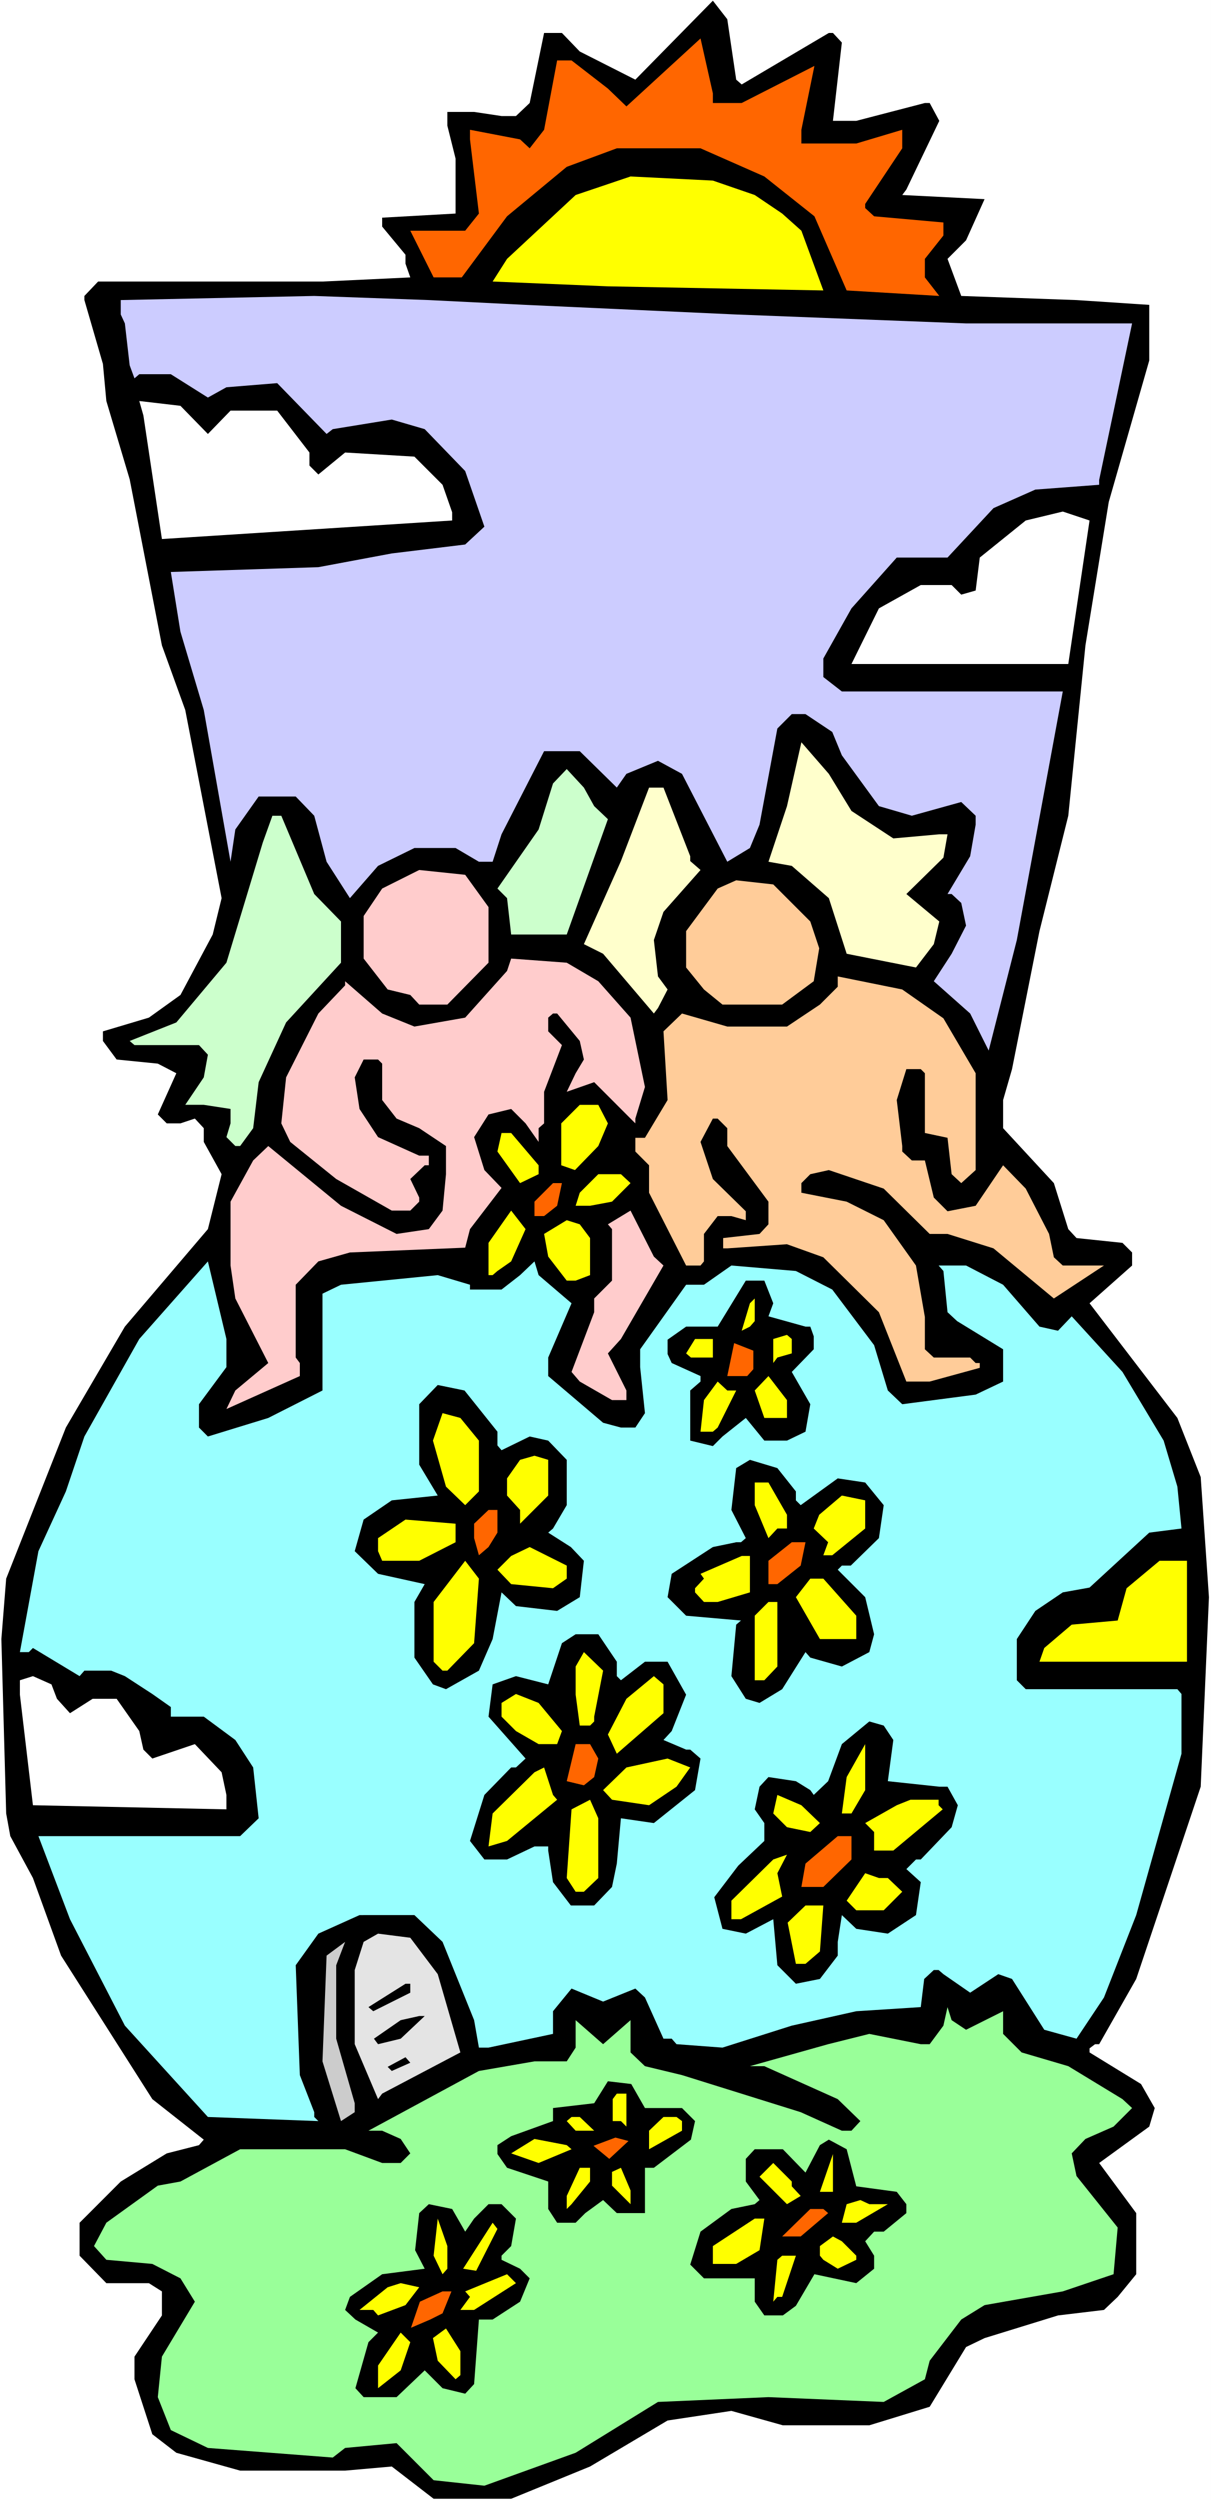
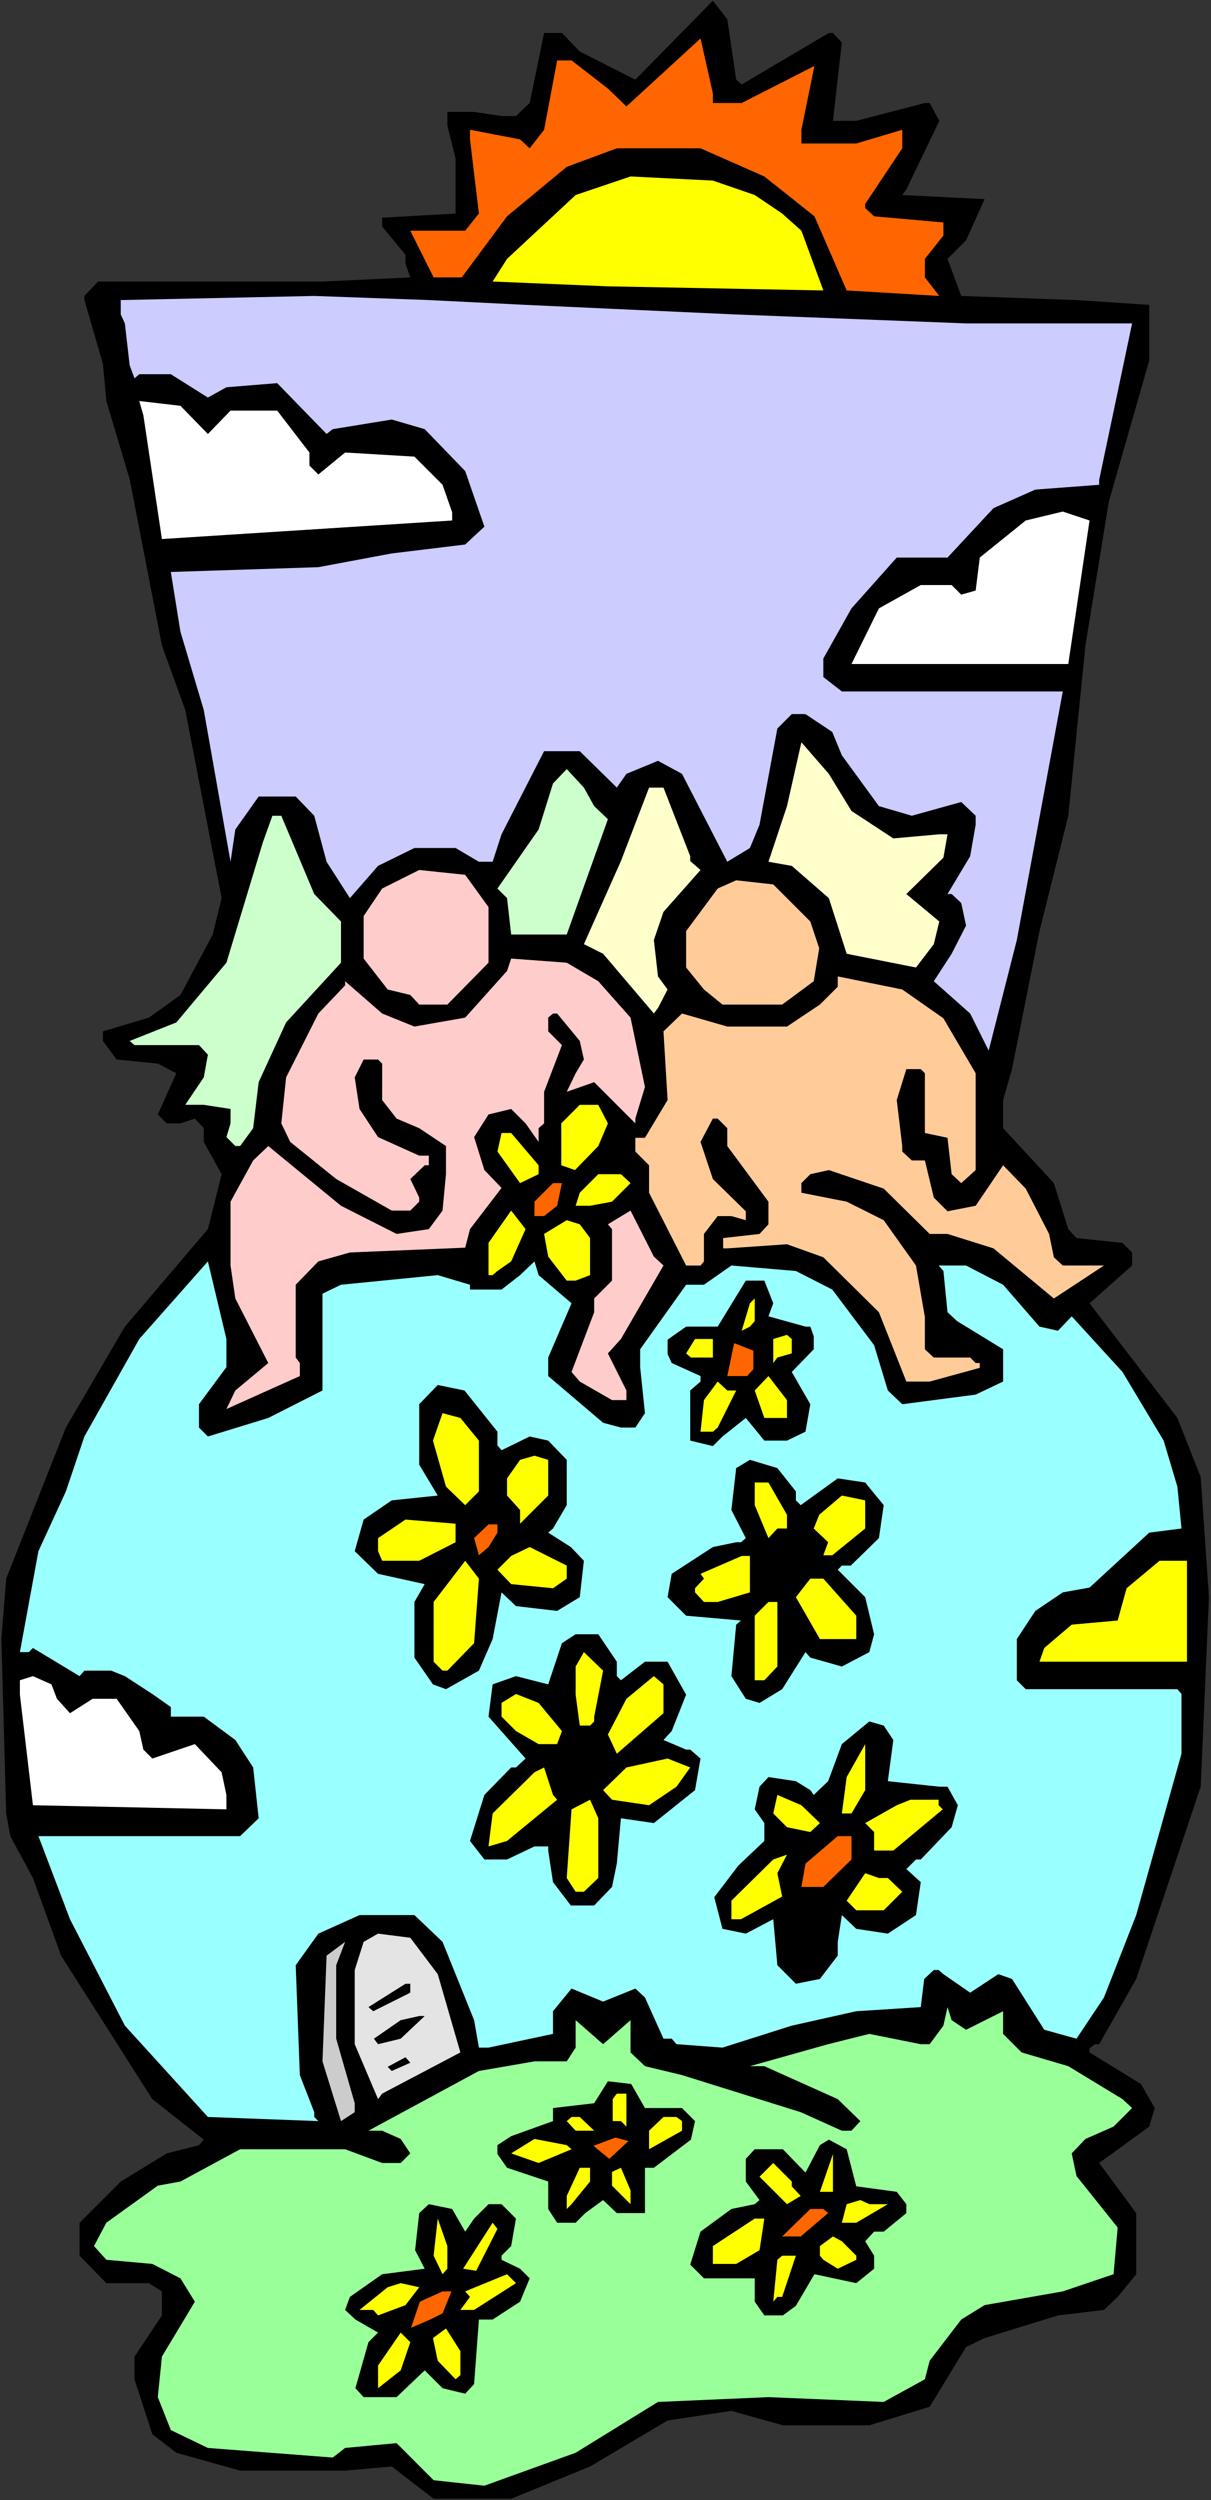
<svg xmlns="http://www.w3.org/2000/svg" xmlns:ns1="http://sodipodi.sourceforge.net/DTD/sodipodi-0.dtd" xmlns:ns2="http://www.inkscape.org/namespaces/inkscape" version="1.0" width="75.446mm" height="155.668mm" id="svg92" ns1:docname="Dropping Flowers 2.wmf">
  <rect width="100%" height="100%" fill="#333333" stroke="none" />
  <ns1:namedview id="namedview92" pagecolor="#ffffff" bordercolor="#000000" borderopacity="0.25" ns2:showpageshadow="2" ns2:pageopacity="0.0" ns2:pagecheckerboard="0" ns2:deskcolor="#d1d1d1" ns2:document-units="mm" />
  <defs id="defs1">
    <pattern id="WMFhbasepattern" patternUnits="userSpaceOnUse" width="6" height="6" x="0" y="0" />
  </defs>
-   <path style="fill:#ffffff;fill-opacity:1;fill-rule:evenodd;stroke:none" d="M 0,588.353 H 285.149 V 0 H 0 Z" id="path1" />
  <path style="fill:#000000;fill-opacity:1;fill-rule:evenodd;stroke:none" d="m 173.351,18.745 1.292,1.131 20.518,-12.119 h 0.969 l 2.1,2.262 -2.1,18.421 h 5.493 l 16.156,-4.201 h 1.131 l 2.262,4.201 -7.755,16.159 -0.969,1.293 19.387,0.97 -4.362,9.695 -4.362,4.363 3.231,8.726 27.142,0.97 17.125,1.131 v 13.089 l -9.532,33.288 -5.493,33.773 -4.039,40.075 -6.785,27.147 -6.462,32.48 -2.1,7.272 v 6.625 l 11.955,12.927 3.393,10.827 1.939,2.101 10.824,1.131 2.262,2.262 v 3.07 l -10.017,8.888 20.679,26.986 5.493,13.897 1.939,28.278 -1.939,44.599 -15.186,45.246 -8.724,15.351 h -0.969 l -1.292,0.97 v 0.97 l 12.117,7.433 3.231,5.656 -1.292,4.363 -11.794,8.564 8.724,11.796 v 14.382 l -4.362,5.333 -3.231,3.07 -10.824,1.293 -17.287,5.333 -4.362,2.101 -8.563,14.058 -14.217,4.363 H 184.337 l -12.117,-3.393 -15.025,2.262 -18.256,10.827 -18.579,7.595 h -18.256 l -9.855,-7.595 -10.986,0.97 H 56.545 l -15.025,-4.201 -5.655,-4.363 -4.2,-12.927 v -5.332 l 6.462,-9.695 v -5.656 l -3.07,-1.939 H 25.041 l -6.301,-6.464 v -7.756 l 9.693,-9.695 10.824,-6.625 7.593,-1.939 1.131,-1.293 L 35.866,493.984 14.379,460.212 7.755,441.952 2.423,432.095 1.454,426.762 0.323,385.718 1.454,371.498 15.509,335.948 29.403,312.194 48.952,289.248 l 3.231,-12.927 -4.2,-7.595 v -3.232 l -2.1,-2.262 -3.393,1.131 h -3.231 l -2.1,-2.101 4.362,-9.695 -4.362,-2.262 -9.693,-0.97 -3.231,-4.363 v -2.262 l 10.824,-3.232 7.432,-5.333 7.593,-14.22 2.1,-8.564 -8.563,-44.276 -5.493,-15.19 -7.593,-39.105 -5.493,-18.421 -0.808,-8.726 -4.362,-15.028 v -0.97 l 3.231,-3.393 H 76.093 L 96.611,65.283 95.48,62.051 V 59.95 L 89.987,53.325 V 51.224 L 107.274,50.255 v -12.927 l -1.939,-7.756 v -3.232 h 6.301 l 6.462,0.97 h 3.393 l 3.231,-3.07 3.393,-16.482 h 4.2 l 4.2,4.363 13.086,6.625 18.256,-18.583 3.393,4.363 z" id="path2" />
  <path style="fill:#ff6600;fill-opacity:1;fill-rule:evenodd;stroke:none" d="m 167.858,24.239 h 6.785 l 17.125,-8.726 -3.07,15.028 v 3.232 h 12.925 l 10.824,-3.232 v 4.363 l -8.724,13.089 v 0.97 l 2.1,1.939 16.317,1.454 v 3.07 l -4.362,5.494 v 4.363 l 3.393,4.363 -21.81,-1.293 -7.593,-17.452 -11.794,-9.372 -15.025,-6.625 h -19.71 l -11.794,4.363 -14.055,11.635 -10.663,14.382 h -6.624 L 96.611,54.295 H 109.536 l 3.231,-4.04 -2.1,-17.452 v -2.262 l 11.794,2.262 2.262,2.101 3.393,-4.363 3.07,-16.321 h 3.393 l 8.563,6.625 4.362,4.201 17.448,-15.998 2.908,12.927 z" id="path3" />
  <path style="fill:#ffff00;fill-opacity:1;fill-rule:evenodd;stroke:none" d="m 177.713,45.892 6.462,4.363 4.524,4.04 5.17,14.058 -50.729,-0.97 -27.142,-1.131 3.393,-5.333 16.156,-15.028 12.925,-4.363 19.387,0.97 z" id="path4" />
  <path style="fill:#ccccff;fill-opacity:1;fill-rule:evenodd;stroke:none" d="m 123.753,71.746 49.598,2.262 54.122,2.101 h 39.097 l -7.755,36.843 v 1.131 l -15.025,1.131 -9.855,4.363 -10.824,11.635 H 211.155 l -10.663,11.958 -6.624,11.796 v 4.363 l 4.362,3.393 h 52.021 l -10.824,58.496 -6.624,26.016 -4.362,-8.726 -8.563,-7.595 4.2,-6.464 3.393,-6.625 -1.131,-5.333 -2.262,-2.101 h -0.969 l 5.331,-8.888 1.292,-7.433 v -2.101 l -3.393,-3.232 -11.632,3.232 -7.755,-2.262 -8.724,-11.958 -2.262,-5.494 -6.301,-4.201 h -3.231 l -3.393,3.393 -4.2,22.623 -2.262,5.494 -5.331,3.232 -10.663,-20.684 -5.654,-3.07 -7.432,3.07 -2.262,3.232 -8.724,-8.564 h -8.401 l -10.017,19.553 -2.1,6.464 h -3.231 l -5.493,-3.232 h -9.693 l -8.563,4.201 -6.624,7.595 -5.493,-8.564 -2.908,-10.827 -4.362,-4.525 h -8.724 l -5.493,7.756 -1.131,7.595 -6.301,-35.712 -5.493,-18.421 -2.262,-14.058 34.735,-1.131 17.287,-3.232 17.287,-2.101 4.524,-4.201 -4.524,-13.089 -9.532,-9.857 -7.755,-2.262 -13.894,2.262 -1.454,1.131 -11.632,-11.958 -11.955,0.97 -4.362,2.424 -8.724,-5.494 h -7.432 l -1.131,0.97 -1.131,-3.07 -1.131,-9.857 -0.969,-2.101 v -3.393 l 45.559,-0.97 26.98,0.97 z" id="path5" />
  <path style="fill:#ffffff;fill-opacity:1;fill-rule:evenodd;stroke:none" d="m 48.952,102.126 5.331,-5.494 h 10.986 l 7.593,9.857 v 3.07 l 2.1,2.101 6.301,-5.171 16.317,0.97 6.624,6.625 2.262,6.464 v 1.939 l -68.339,4.363 -4.362,-29.086 -0.969,-3.393 9.693,1.131 z" id="path6" />
  <path style="fill:#ffffff;fill-opacity:1;fill-rule:evenodd;stroke:none" d="m 251.545,156.259 h -51.052 l 6.462,-13.089 9.855,-5.494 h 7.27 l 2.262,2.262 3.393,-0.97 0.969,-7.756 10.824,-8.726 8.724,-2.101 6.301,2.101 z" id="path7" />
  <path style="fill:#ffffcc;fill-opacity:1;fill-rule:evenodd;stroke:none" d="m 200.493,190.839 9.855,6.464 10.824,-0.97 h 1.939 l -0.969,5.494 -8.724,8.564 7.755,6.464 -1.292,5.333 -4.2,5.494 -16.317,-3.232 -4.2,-13.089 -8.724,-7.595 -5.493,-0.97 4.362,-13.089 3.393,-15.028 6.462,7.433 z" id="path8" />
  <path style="fill:#ccffcc;fill-opacity:1;fill-rule:evenodd;stroke:none" d="m 139.909,189.708 3.231,3.07 -9.693,27.147 h -13.086 l -0.969,-8.564 -2.262,-2.262 9.693,-13.897 3.393,-10.827 3.231,-3.393 4.039,4.363 z" id="path9" />
  <path style="fill:#ffffcc;fill-opacity:1;fill-rule:evenodd;stroke:none" d="m 162.527,201.504 v 1.131 l 2.423,2.101 -8.724,9.857 -2.262,6.625 0.969,8.564 2.262,3.07 -2.262,4.363 -0.969,1.293 -11.955,-14.058 -4.524,-2.262 8.724,-19.553 6.624,-17.29 h 3.393 z" id="path10" />
  <path style="fill:#ccffcc;fill-opacity:1;fill-rule:evenodd;stroke:none" d="m 73.993,210.392 6.301,6.464 v 9.695 l -12.925,14.058 -6.462,14.058 -1.292,10.827 -3.07,4.201 h -1.131 l -2.1,-2.101 0.969,-3.232 v -3.393 l -6.301,-0.97 h -4.362 l 4.362,-6.464 0.969,-5.332 -2.1,-2.262 H 31.665 l -1.131,-0.97 10.986,-4.363 11.794,-14.058 8.563,-28.278 2.262,-6.302 h 2.1 z" id="path11" />
  <path style="fill:#ffcccc;fill-opacity:1;fill-rule:evenodd;stroke:none" d="m 115.029,213.462 v 13.089 l -9.693,9.857 h -6.624 l -2.1,-2.262 -5.331,-1.293 -5.655,-7.272 v -10.019 l 4.362,-6.464 8.724,-4.363 10.824,1.131 z" id="path12" />
  <path style="fill:#ffcc99;fill-opacity:1;fill-rule:evenodd;stroke:none" d="m 190.799,216.855 2.1,6.302 -1.292,7.756 -7.432,5.494 h -14.055 l -4.362,-3.555 -4.2,-5.171 v -8.564 l 7.432,-10.019 4.362,-1.939 8.724,0.97 z" id="path13" />
  <path style="fill:#ffcccc;fill-opacity:1;fill-rule:evenodd;stroke:none" d="m 140.878,230.914 7.593,8.564 3.393,16.321 -2.262,7.433 v 1.131 l -9.693,-9.695 -6.462,2.262 2.1,-4.363 1.939,-3.232 -0.969,-4.363 -5.331,-6.464 h -0.969 l -1.131,0.97 v 3.232 l 3.231,3.232 -4.2,10.988 v 7.433 l -1.292,1.131 v 3.232 l -3.07,-4.363 -3.393,-3.393 -5.331,1.293 -3.393,5.333 2.423,7.756 4.039,4.201 -7.432,9.695 -1.131,4.363 -27.142,1.131 -7.432,2.101 -5.331,5.494 v 17.129 l 0.969,1.293 v 3.07 l -17.287,7.756 2.1,-4.363 7.755,-6.464 -7.755,-15.19 -1.131,-7.756 v -15.028 l 5.331,-9.695 3.554,-3.393 17.125,14.058 13.086,6.625 7.593,-1.131 3.231,-4.363 0.808,-8.564 v -6.625 l -6.301,-4.201 -5.331,-2.262 -3.393,-4.363 v -8.564 l -0.969,-0.97 h -3.393 l -2.1,4.201 1.131,7.433 4.362,6.625 9.693,4.363 h 2.262 v 2.262 h -0.969 l -3.393,3.232 2.1,4.363 v 0.97 l -2.1,2.101 H 92.249 l -13.086,-7.433 -10.824,-8.726 -2.1,-4.363 1.131,-10.827 7.593,-15.028 6.301,-6.625 v -0.97 l 8.724,7.595 7.593,3.07 11.955,-2.101 9.855,-10.988 0.969,-2.909 13.086,0.97 z" id="path14" />
  <path style="fill:#ffcc99;fill-opacity:1;fill-rule:evenodd;stroke:none" d="m 222.141,239.64 7.593,12.927 v 22.784 l -3.393,3.07 -2.262,-2.101 -0.969,-8.564 -5.331,-1.131 v -14.058 l -0.969,-0.97 h -3.393 l -2.262,7.272 1.292,10.827 v 1.293 l 2.262,2.101 h 3.07 l 2.1,8.726 3.231,3.232 6.624,-1.293 6.462,-9.534 5.331,5.494 5.493,10.665 1.131,5.494 2.1,1.939 h 9.693 l -11.794,7.756 -14.217,-11.796 -10.824,-3.393 h -4.2 l -10.824,-10.665 -12.925,-4.363 -4.362,0.97 -2.1,2.101 v 2.262 l 10.663,2.101 8.724,4.363 7.593,10.665 2.1,12.119 v 7.595 l 2.1,1.939 h 8.563 l 1.292,1.293 h 0.969 v 1.131 l -11.794,3.232 h -5.493 l -6.462,-16.321 -13.086,-12.927 -8.563,-3.07 -14.055,0.97 h -0.969 v -2.424 l 8.563,-0.97 2.1,-2.262 v -5.332 l -9.693,-13.089 v -4.201 l -2.262,-2.262 h -1.131 l -2.908,5.494 2.908,8.726 7.755,7.595 v 2.101 l -3.393,-0.97 h -3.231 l -3.231,4.201 v 6.464 l -0.808,0.97 h -3.393 l -8.724,-17.129 v -6.464 L 149.602,270.988 v -3.232 h 2.262 l 5.331,-8.888 -0.969,-16.159 4.362,-4.201 10.663,3.07 h 14.055 l 7.755,-5.171 4.2,-4.201 v -2.424 l 15.186,3.07 z" id="path15" />
  <path style="fill:#ffff00;fill-opacity:1;fill-rule:evenodd;stroke:none" d="m 143.14,264.363 -2.262,5.333 -5.493,5.656 -3.231,-1.131 v -9.857 l 4.362,-4.363 h 4.362 z" id="path16" />
  <path style="fill:#ffff00;fill-opacity:1;fill-rule:evenodd;stroke:none" d="m 126.822,274.22 v 2.101 l -4.362,2.101 -5.331,-7.433 0.969,-4.363 h 2.262 z" id="path17" />
  <path style="fill:#ffff00;fill-opacity:1;fill-rule:evenodd;stroke:none" d="m 148.471,278.421 -4.362,4.363 -5.17,0.97 h -3.393 l 0.969,-3.07 4.362,-4.363 h 5.331 z" id="path18" />
  <path style="fill:#ff6600;fill-opacity:1;fill-rule:evenodd;stroke:none" d="m 131.184,283.754 -3.07,2.424 h -2.262 v -3.393 l 4.362,-4.363 h 2.1 z" id="path19" />
  <path style="fill:#ffff00;fill-opacity:1;fill-rule:evenodd;stroke:none" d="m 120.36,296.843 -3.231,2.262 -1.131,0.97 h -0.969 v -7.595 l 5.331,-7.595 3.393,4.363 z" id="path20" />
  <path style="fill:#ffcccc;fill-opacity:1;fill-rule:evenodd;stroke:none" d="m 156.226,297.812 -10.017,17.29 -3.07,3.393 4.362,8.726 v 2.262 h -3.393 l -7.593,-4.363 -1.939,-2.262 5.331,-14.058 v -3.232 l 4.2,-4.201 V 289.248 l -0.969,-1.131 5.331,-3.232 5.493,10.827 z" id="path21" />
  <path style="fill:#ffff00;fill-opacity:1;fill-rule:evenodd;stroke:none" d="m 138.939,291.349 v 8.726 l -3.393,1.293 h -2.1 l -4.362,-5.656 -0.969,-5.333 5.331,-3.232 3.07,0.97 z" id="path22" />
  <path style="fill:#99ffff;fill-opacity:1;fill-rule:evenodd;stroke:none" d="m 53.314,321.728 -6.462,8.726 v 5.494 l 2.1,2.101 14.217,-4.363 12.763,-6.464 v -22.784 l 4.362,-2.101 22.78,-2.262 7.593,2.262 v 1.131 h 7.432 l 4.362,-3.393 3.393,-3.232 0.969,3.232 7.755,6.625 -5.493,12.766 v 4.363 l 12.925,10.988 4.2,1.131 h 3.393 l 2.262,-3.393 -1.131,-10.827 v -4.201 l 10.824,-15.19 h 4.2 l 6.462,-4.525 15.186,1.293 8.563,4.363 9.855,13.089 3.231,10.665 3.393,3.232 17.287,-2.262 6.462,-3.07 v -7.595 l -10.824,-6.625 -2.262,-2.101 -0.969,-9.695 -1.131,-1.293 h 6.462 l 8.724,4.525 8.563,9.857 4.362,0.97 3.231,-3.393 11.955,13.089 9.693,16.159 3.231,10.827 0.969,9.857 -7.593,0.97 -14.055,12.927 -6.301,1.131 -6.462,4.363 -4.362,6.625 v 9.695 l 2.1,2.101 h 35.704 l 0.969,1.131 v 14.058 l -10.663,37.974 -7.593,19.391 -6.462,9.695 -7.593,-2.101 -7.593,-11.958 -3.231,-1.131 -6.624,4.363 -6.301,-4.363 -1.131,-0.97 h -1.131 l -2.262,2.101 -0.808,6.625 -15.186,0.97 -15.186,3.393 -16.317,5.171 -10.824,-0.808 -1.131,-1.293 h -1.939 l -4.362,-9.695 -2.262,-2.101 -7.593,3.07 -7.432,-3.07 -4.362,5.332 v 5.333 l -15.186,3.232 h -2.262 l -1.131,-6.464 -7.432,-18.421 -6.624,-6.302 H 84.656 l -9.693,4.363 -5.331,7.433 0.969,25.855 3.393,8.726 v 1.131 l 0.969,0.97 L 48.952,498.185 29.403,476.694 16.479,451.647 9.047,432.095 h 47.498 l 4.362,-4.201 -1.292,-11.958 -4.2,-6.464 -7.432,-5.494 h -7.755 v -2.262 l -4.362,-3.07 -6.462,-4.201 -3.231,-1.293 H 19.872 l -1.131,1.293 -10.986,-6.625 -0.969,0.97 H 4.685 l 4.362,-23.754 6.462,-14.058 4.362,-12.927 12.925,-22.946 16.156,-18.26 4.362,18.26 z" id="path23" />
  <path style="fill:#000000;fill-opacity:1;fill-rule:evenodd;stroke:none" d="m 182.075,306.7 -1.131,3.07 8.724,2.424 h 1.131 l 0.808,2.262 v 3.07 l -5.17,5.332 4.362,7.595 -1.131,6.464 -4.362,2.101 h -5.331 l -4.362,-5.333 -5.493,4.363 -2.262,2.262 -5.331,-1.293 v -11.796 l 2.423,-2.101 v -1.293 l -6.785,-3.07 -0.969,-2.101 v -3.393 l 4.362,-3.07 h 7.432 l 6.624,-10.827 h 4.362 z" id="path24" />
  <path style="fill:#ffff00;fill-opacity:1;fill-rule:evenodd;stroke:none" d="m 176.582,312.194 -1.939,0.97 1.939,-6.464 1.131,-1.131 v 5.333 z" id="path25" />
  <path style="fill:#ffff00;fill-opacity:1;fill-rule:evenodd;stroke:none" d="m 186.437,318.496 -3.393,0.97 -0.969,1.293 v -5.656 l 3.231,-0.97 1.131,0.97 z" id="path26" />
  <path style="fill:#ffff00;fill-opacity:1;fill-rule:evenodd;stroke:none" d="m 167.858,319.466 h -5.17 l -1.131,-0.97 2.1,-3.393 h 4.2 z" id="path27" />
  <path style="fill:#ff6600;fill-opacity:1;fill-rule:evenodd;stroke:none" d="m 177.39,322.213 -1.454,1.616 h -4.685 l 1.616,-7.756 4.524,1.778 z" id="path28" />
  <path style="fill:#ffff00;fill-opacity:1;fill-rule:evenodd;stroke:none" d="m 185.306,333.686 h -5.331 l -2.262,-6.464 3.231,-3.393 4.362,5.656 z" id="path29" />
  <path style="fill:#ffff00;fill-opacity:1;fill-rule:evenodd;stroke:none" d="m 173.351,327.222 -4.362,8.726 -1.131,0.97 h -2.908 l 0.808,-7.433 3.231,-4.363 2.262,2.101 z" id="path30" />
  <path style="fill:#000000;fill-opacity:1;fill-rule:evenodd;stroke:none" d="m 117.129,336.917 v 3.232 l 0.969,1.131 6.624,-3.232 4.362,0.97 4.362,4.525 v 10.665 l -3.231,5.494 -1.131,0.97 5.331,3.393 3.07,3.232 -0.969,8.564 -5.331,3.232 -9.693,-1.131 -3.393,-3.232 -2.1,10.988 -3.231,7.433 -7.755,4.363 -3.07,-1.131 -4.362,-6.302 v -13.089 l 2.423,-4.201 -10.986,-2.424 -5.493,-5.332 2.1,-7.433 6.624,-4.525 10.824,-1.131 -4.362,-7.272 v -14.22 l 4.362,-4.525 6.301,1.293 z" id="path31" />
  <path style="fill:#ffff00;fill-opacity:1;fill-rule:evenodd;stroke:none" d="m 112.767,339.018 v 11.958 l -3.231,3.232 -4.524,-4.363 -3.07,-10.827 2.262,-6.464 4.2,1.131 z" id="path32" />
  <path style="fill:#ffff00;fill-opacity:1;fill-rule:evenodd;stroke:none" d="m 129.084,351.945 -6.624,6.625 v -3.232 l -3.07,-3.393 v -4.04 l 3.07,-4.363 3.393,-0.97 3.231,0.97 z" id="path33" />
  <path style="fill:#000000;fill-opacity:1;fill-rule:evenodd;stroke:none" d="m 187.406,350.976 v 2.101 l 1.131,1.131 8.724,-6.302 6.462,0.97 4.362,5.333 -1.131,7.756 -6.624,6.464 h -2.1 l -0.969,0.97 6.462,6.464 2.1,8.726 -1.131,4.201 -6.462,3.393 -7.432,-2.101 -1.131,-1.293 -5.493,8.726 -5.331,3.232 -3.231,-0.97 -3.393,-5.333 1.131,-12.119 1.131,-0.97 -12.925,-1.131 -4.362,-4.363 0.969,-5.494 9.693,-6.302 5.493,-1.131 h 1.131 l 1.131,-0.97 -3.393,-6.625 1.131,-9.857 3.231,-1.939 6.462,1.939 z" id="path34" />
  <path style="fill:#ffff00;fill-opacity:1;fill-rule:evenodd;stroke:none" d="m 185.306,356.47 v 3.232 h -2.262 l -2.1,2.262 -3.231,-7.756 v -5.333 h 3.231 z" id="path35" />
  <path style="fill:#ffff00;fill-opacity:1;fill-rule:evenodd;stroke:none" d="m 203.724,359.702 -7.755,6.302 h -2.1 l 1.131,-3.07 -3.393,-3.232 1.292,-3.232 5.331,-4.525 5.493,1.131 z" id="path36" />
-   <path style="fill:#ff6600;fill-opacity:1;fill-rule:evenodd;stroke:none" d="m 117.129,360.671 -2.1,3.393 -2.262,1.939 -1.131,-4.04 v -3.393 l 3.393,-3.232 h 2.1 z" id="path37" />
+   <path style="fill:#ff6600;fill-opacity:1;fill-rule:evenodd;stroke:none" d="m 117.129,360.671 -2.1,3.393 -2.262,1.939 -1.131,-4.04 l 3.393,-3.232 h 2.1 z" id="path37" />
  <path style="fill:#ffff00;fill-opacity:1;fill-rule:evenodd;stroke:none" d="m 107.274,362.934 -8.563,4.363 h -8.724 l -0.969,-2.262 v -3.07 l 6.462,-4.363 11.794,0.97 z" id="path38" />
-   <path style="fill:#ff6600;fill-opacity:1;fill-rule:evenodd;stroke:none" d="m 188.537,368.428 -5.493,4.363 h -2.1 v -5.494 l 5.493,-4.363 h 3.231 z" id="path39" />
  <path style="fill:#ffff00;fill-opacity:1;fill-rule:evenodd;stroke:none" d="m 133.446,371.498 -3.231,2.262 -9.855,-0.97 -3.231,-3.393 3.231,-3.232 4.362,-2.101 8.724,4.363 z" id="path40" />
  <path style="fill:#ffff00;fill-opacity:1;fill-rule:evenodd;stroke:none" d="m 176.582,374.73 -7.593,2.262 h -3.231 l -2.1,-2.262 v -0.97 l 2.1,-2.262 -0.808,-1.131 9.693,-4.201 h 1.939 z" id="path41" />
  <path style="fill:#ffff00;fill-opacity:1;fill-rule:evenodd;stroke:none" d="m 111.636,386.688 -6.301,6.464 h -1.131 l -2.1,-2.101 v -14.058 l 7.432,-9.695 3.231,4.201 z" id="path42" />
  <path style="fill:#ffff00;fill-opacity:1;fill-rule:evenodd;stroke:none" d="m 279.494,391.051 h -34.735 l 1.131,-3.232 6.462,-5.494 10.824,-0.97 2.1,-7.595 7.755,-6.464 h 6.462 z" id="path43" />
  <path style="fill:#ffff00;fill-opacity:1;fill-rule:evenodd;stroke:none" d="m 201.623,380.224 v 5.494 h -8.563 l -5.654,-9.857 3.393,-4.363 h 3.07 z" id="path44" />
  <path style="fill:#ffff00;fill-opacity:1;fill-rule:evenodd;stroke:none" d="m 183.044,392.182 -3.07,3.232 h -2.262 V 380.224 l 3.231,-3.232 h 2.1 z" id="path45" />
  <path style="fill:#000000;fill-opacity:1;fill-rule:evenodd;stroke:none" d="m 145.24,391.051 v 3.393 l 0.969,0.97 5.654,-4.363 h 5.331 l 4.362,7.756 -3.393,8.564 -1.939,2.101 5.331,2.262 h 0.969 l 2.423,2.101 -1.292,7.433 -9.693,7.756 -7.755,-1.131 -0.969,10.665 -1.131,5.494 -4.2,4.363 h -5.493 l -4.2,-5.494 -1.131,-7.433 v -0.97 h -3.231 l -6.462,3.07 h -5.331 l -3.393,-4.363 3.393,-10.827 6.301,-6.464 h 1.131 l 2.262,-2.101 -8.724,-9.857 0.969,-7.595 5.493,-1.939 7.593,1.939 3.231,-9.695 3.231,-2.101 h 5.331 z" id="path46" />
  <path style="fill:#ffff00;fill-opacity:1;fill-rule:evenodd;stroke:none" d="m 139.909,403.978 v 1.131 l -0.969,0.97 h -2.423 l -0.969,-7.272 v -6.625 l 1.939,-3.393 4.524,4.363 z" id="path47" />
  <path style="fill:#ffffff;fill-opacity:1;fill-rule:evenodd;stroke:none" d="m 13.409,399.776 3.07,3.393 5.331,-3.393 h 5.655 l 5.331,7.595 0.969,4.363 2.1,2.101 10.017,-3.393 6.301,6.625 1.131,5.332 v 3.393 L 7.755,424.823 4.685,398.807 v -3.393 l 3.07,-0.97 4.362,1.939 z" id="path48" />
  <path style="fill:#ffff00;fill-opacity:1;fill-rule:evenodd;stroke:none" d="m 156.226,403.17 -10.986,9.534 -2.1,-4.525 4.362,-8.403 6.462,-5.333 2.262,1.939 z" id="path49" />
  <path style="fill:#ffff00;fill-opacity:1;fill-rule:evenodd;stroke:none" d="m 132.315,407.371 -1.131,3.07 h -4.362 l -5.331,-3.07 -3.393,-3.393 v -3.232 l 3.393,-2.101 5.331,2.101 z" id="path50" />
  <path style="fill:#000000;fill-opacity:1;fill-rule:evenodd;stroke:none" d="m 210.348,409.472 -1.292,9.695 12.117,1.293 h 1.939 l 2.423,4.363 -1.454,5.171 -7.27,7.595 h -1.131 l -2.262,2.262 3.393,3.07 -1.131,7.756 -6.624,4.363 -7.432,-1.131 -3.393,-3.232 -0.969,6.302 v 3.232 l -4.2,5.494 -5.654,1.131 -4.362,-4.363 -0.969,-10.827 -6.462,3.393 -5.493,-1.131 -1.939,-7.433 5.654,-7.433 6.139,-5.817 v -4.201 l -2.262,-3.232 1.131,-5.333 2.1,-2.262 6.462,0.97 3.393,2.101 0.808,1.131 3.393,-3.232 3.231,-8.726 6.462,-5.333 3.393,0.97 z" id="path51" />
-   <path style="fill:#ff6600;fill-opacity:1;fill-rule:evenodd;stroke:none" d="m 140.878,413.835 -0.969,4.363 -2.423,1.939 -4.039,-0.97 2.1,-8.726 h 3.393 z" id="path52" />
  <path style="fill:#ffff00;fill-opacity:1;fill-rule:evenodd;stroke:none" d="m 200.493,426.762 h -2.262 l 1.131,-8.564 4.362,-7.756 v 10.827 z" id="path53" />
  <path style="fill:#ffff00;fill-opacity:1;fill-rule:evenodd;stroke:none" d="m 159.295,420.46 -6.462,4.363 -8.724,-1.293 -2.1,-2.262 5.493,-5.332 9.693,-2.101 5.331,2.101 z" id="path54" />
  <path style="fill:#ffff00;fill-opacity:1;fill-rule:evenodd;stroke:none" d="m 131.184,423.53 -11.794,9.695 -4.362,1.293 0.969,-7.756 9.855,-9.695 2.262,-1.131 2.1,6.464 z" id="path55" />
  <path style="fill:#ffff00;fill-opacity:1;fill-rule:evenodd;stroke:none" d="m 193.061,429.024 -2.262,2.101 -5.493,-1.131 -3.231,-3.232 0.969,-4.363 5.655,2.424 z" id="path56" />
  <path style="fill:#ffff00;fill-opacity:1;fill-rule:evenodd;stroke:none" d="m 140.878,441.952 -3.393,3.232 h -1.939 l -2.1,-3.232 1.131,-16.159 4.362,-2.262 1.939,4.363 z" id="path57" />
  <path style="fill:#ffff00;fill-opacity:1;fill-rule:evenodd;stroke:none" d="m 221.01,424.823 0.969,0.97 -11.632,9.695 h -4.524 v -4.363 l -2.1,-2.101 7.432,-4.201 3.231,-1.293 h 6.624 z" id="path58" />
  <path style="fill:#ff6600;fill-opacity:1;fill-rule:evenodd;stroke:none" d="m 200.493,437.589 -6.624,6.464 h -5.17 l 0.969,-5.494 7.593,-6.464 h 3.231 z" id="path59" />
  <path style="fill:#ffff00;fill-opacity:1;fill-rule:evenodd;stroke:none" d="m 184.175,446.315 -9.693,5.332 h -2.262 v -4.363 l 9.855,-9.695 3.231,-1.131 -2.262,4.363 z" id="path60" />
  <path style="fill:#ffff00;fill-opacity:1;fill-rule:evenodd;stroke:none" d="m 209.055,441.952 3.393,3.232 -4.362,4.363 h -6.462 l -2.262,-2.262 4.362,-6.464 3.231,1.131 z" id="path61" />
-   <path style="fill:#ffff00;fill-opacity:1;fill-rule:evenodd;stroke:none" d="m 193.061,459.242 -3.393,2.909 h -2.262 l -1.939,-9.695 4.2,-4.04 h 4.2 z" id="path62" />
  <path style="fill:#e4e4e4;fill-opacity:1;fill-rule:evenodd;stroke:none" d="m 103.074,464.574 5.331,18.421 -18.418,9.695 -0.969,1.293 -5.493,-12.927 v -17.452 l 2.1,-6.625 3.393,-1.939 7.593,0.97 z" id="path63" />
  <path style="fill:#cccccc;fill-opacity:1;fill-rule:evenodd;stroke:none" d="m 79.163,479.764 4.362,15.19 v 2.101 l -3.231,2.101 -4.362,-14.058 0.969,-24.885 4.362,-3.232 -2.1,5.494 z" id="path64" />
  <path style="fill:#000000;fill-opacity:1;fill-rule:evenodd;stroke:none" d="m 96.611,468.937 -8.724,4.363 -1.131,-0.97 8.724,-5.494 h 1.131 z" id="path65" />
  <path style="fill:#99ff99;fill-opacity:1;fill-rule:evenodd;stroke:none" d="m 227.473,477.663 8.724,-4.363 v 5.333 l 4.362,4.363 10.986,3.232 12.763,7.756 2.262,2.101 -4.362,4.363 -6.624,2.909 -3.231,3.393 1.131,5.332 9.693,12.119 -0.969,10.988 -11.955,4.04 -18.418,3.232 -5.493,3.393 -7.432,9.695 -1.131,4.363 -9.693,5.333 -27.142,-1.131 -26.011,1.131 -19.387,11.958 -21.487,7.756 -11.955,-1.293 -8.724,-8.726 -12.117,1.131 -2.908,2.262 -29.403,-2.262 -8.724,-4.201 -3.07,-7.756 0.969,-9.534 7.755,-12.927 -3.393,-5.494 -6.624,-3.393 -10.824,-0.97 -2.908,-3.232 2.908,-5.494 12.117,-8.726 5.331,-0.97 14.055,-7.595 h 24.718 l 8.724,3.232 h 4.362 l 2.262,-2.262 -2.262,-3.393 -4.362,-1.939 h -3.231 l 26.011,-14.058 13.086,-2.262 h 7.593 l 2.1,-3.232 v -6.464 l 6.462,5.656 6.462,-5.656 v 7.595 l 3.393,3.232 8.724,2.101 27.949,8.726 9.693,4.363 h 2.262 l 2.1,-2.262 -5.331,-5.171 -17.287,-7.756 h -3.393 l 18.418,-5.171 9.693,-2.424 12.117,2.424 h 2.1 l 3.231,-4.363 0.969,-4.363 0.969,3.07 z" id="path66" />
  <path style="fill:#000000;fill-opacity:1;fill-rule:evenodd;stroke:none" d="m 94.349,479.764 -5.331,1.293 -0.969,-1.293 6.301,-4.363 4.362,-0.97 h 1.292 z" id="path67" />
  <path style="fill:#000000;fill-opacity:1;fill-rule:evenodd;stroke:none" d="m 92.249,487.359 -0.969,-0.97 4.2,-2.262 1.131,1.293 z" id="path68" />
  <path style="fill:#000000;fill-opacity:1;fill-rule:evenodd;stroke:none" d="m 151.864,496.085 h 8.724 l 3.07,3.07 -0.969,4.363 -8.724,6.625 h -2.1 v 10.665 h -6.624 l -3.231,-3.07 -4.2,3.07 -2.262,2.262 h -4.362 l -2.1,-3.232 v -6.464 l -9.693,-3.232 -2.262,-3.232 v -2.101 l 3.231,-2.101 9.855,-3.555 v -3.07 l 9.693,-1.131 3.231,-5.171 5.493,0.646 z" id="path69" />
  <path style="fill:#ffff00;fill-opacity:1;fill-rule:evenodd;stroke:none" d="m 147.502,500.448 -1.292,-1.293 h -1.939 v -5.171 l 0.969,-1.293 h 2.262 z" id="path70" />
  <path style="fill:#ffff00;fill-opacity:1;fill-rule:evenodd;stroke:none" d="m 139.909,501.417 h -4.362 l -2.1,-2.262 1.131,-0.97 h 1.939 z" id="path71" />
  <path style="fill:#ffff00;fill-opacity:1;fill-rule:evenodd;stroke:none" d="m 160.588,499.155 v 2.262 l -7.755,4.363 v -4.363 l 3.393,-3.232 h 3.07 z" id="path72" />
  <path style="fill:#ffff00;fill-opacity:1;fill-rule:evenodd;stroke:none" d="m 134.577,505.78 -7.755,3.232 -6.462,-2.262 5.493,-3.393 7.593,1.454 z" id="path73" />
  <path style="fill:#ff6600;fill-opacity:1;fill-rule:evenodd;stroke:none" d="m 143.463,508.042 -3.716,-3.07 5.17,-1.939 3.07,0.808 z" id="path74" />
  <path style="fill:#000000;fill-opacity:1;fill-rule:evenodd;stroke:none" d="m 201.623,514.506 9.532,1.293 2.262,2.909 v 2.101 l -5.331,4.363 h -2.262 l -2.1,2.262 2.1,3.393 v 3.07 l -4.2,3.393 -9.855,-2.101 -4.362,7.433 -3.07,2.262 h -4.362 l -2.262,-3.232 v -5.494 h -11.955 l -3.231,-3.232 2.423,-7.756 7.27,-5.332 5.493,-1.131 1.131,-0.97 -3.231,-4.363 v -5.333 l 2.1,-2.262 h 6.624 l 5.331,5.494 3.393,-6.464 2.1,-1.293 4.2,2.262 z" id="path75" />
  <path style="fill:#ffff00;fill-opacity:1;fill-rule:evenodd;stroke:none" d="m 193.061,515.799 3.07,-8.888 v 8.888 z" id="path76" />
  <path style="fill:#ffff00;fill-opacity:1;fill-rule:evenodd;stroke:none" d="m 186.437,514.506 2.1,2.262 -3.231,1.939 -6.462,-6.464 3.231,-3.232 4.362,4.363 z" id="path77" />
  <path style="fill:#ffff00;fill-opacity:1;fill-rule:evenodd;stroke:none" d="m 138.939,513.375 -4.362,5.333 -1.131,1.131 v -3.07 l 3.07,-6.625 h 2.423 z" id="path78" />
  <path style="fill:#ffff00;fill-opacity:1;fill-rule:evenodd;stroke:none" d="m 148.471,518.707 -4.362,-4.363 v -3.232 l 2.1,-0.97 2.262,5.333 z" id="path79" />
  <path style="fill:#ffff00;fill-opacity:1;fill-rule:evenodd;stroke:none" d="m 209.055,518.707 -7.432,4.363 h -3.393 l 1.131,-4.363 3.231,-0.97 2.1,0.97 z" id="path80" />
  <path style="fill:#000000;fill-opacity:1;fill-rule:evenodd;stroke:none" d="m 109.536,525.171 2.1,-3.07 3.393,-3.393 h 3.07 l 3.393,3.393 -1.131,6.464 -2.262,2.262 v 0.97 l 4.362,2.101 2.262,2.262 -2.262,5.494 -6.462,4.201 h -3.231 l -1.131,15.19 -2.1,2.262 -5.331,-1.293 -4.2,-4.201 -6.624,6.302 h -7.755 l -1.939,-2.101 3.07,-10.827 2.262,-2.262 -5.331,-3.07 -2.423,-2.262 1.131,-3.07 7.593,-5.333 10.017,-1.293 -2.262,-4.363 0.969,-8.726 2.262,-2.101 5.493,1.131 z" id="path81" />
  <path style="fill:#ff6600;fill-opacity:1;fill-rule:evenodd;stroke:none" d="m 195,520.808 -6.462,5.494 h -4.362 l 6.624,-6.464 h 3.07 z" id="path82" />
  <path style="fill:#ffff00;fill-opacity:1;fill-rule:evenodd;stroke:none" d="m 105.335,533.897 -1.131,1.293 -2.1,-4.363 0.969,-8.726 2.262,6.464 z" id="path83" />
  <path style="fill:#ffff00;fill-opacity:1;fill-rule:evenodd;stroke:none" d="m 178.844,529.534 -5.493,3.232 h -5.493 v -4.201 l 9.855,-6.464 h 2.262 z" id="path84" />
  <path style="fill:#ffff00;fill-opacity:1;fill-rule:evenodd;stroke:none" d="m 112.121,534.382 -3.07,-0.485 6.947,-10.827 1.131,1.454 z" id="path85" />
  <path style="fill:#ffff00;fill-opacity:1;fill-rule:evenodd;stroke:none" d="m 201.623,530.827 v 0.97 l -4.362,2.101 -3.393,-2.101 -0.808,-0.97 v -2.262 l 3.07,-2.262 2.1,1.131 z" id="path86" />
  <path style="fill:#ffff00;fill-opacity:1;fill-rule:evenodd;stroke:none" d="m 184.175,540.522 h -1.131 l -0.969,1.131 0.969,-9.857 1.131,-0.97 h 3.231 z" id="path87" />
  <path style="fill:#ffff00;fill-opacity:1;fill-rule:evenodd;stroke:none" d="m 111.636,543.593 h -3.231 l 2.262,-3.07 -1.131,-1.293 9.855,-4.04 2.1,2.101 z" id="path88" />
  <path style="fill:#ffff00;fill-opacity:1;fill-rule:evenodd;stroke:none" d="m 95.48,542.461 -6.462,2.424 -1.131,-1.293 H 84.656 l 6.624,-5.333 3.07,-0.97 4.362,0.97 z" id="path89" />
  <path style="fill:#ff6600;fill-opacity:1;fill-rule:evenodd;stroke:none" d="m 104.204,544.4 -2.908,1.454 -4.524,1.939 2.1,-6.14 5.331,-2.424 h 2.1 z" id="path90" />
  <path style="fill:#ffff00;fill-opacity:1;fill-rule:evenodd;stroke:none" d="m 108.405,558.944 -1.131,0.97 -4.2,-4.363 -1.131,-5.332 3.07,-2.262 3.393,5.333 z" id="path91" />
  <path style="fill:#ffff00;fill-opacity:1;fill-rule:evenodd;stroke:none" d="m 94.349,557.813 -5.331,4.201 v -5.333 l 5.331,-7.756 2.262,2.262 z" id="path92" />
</svg>